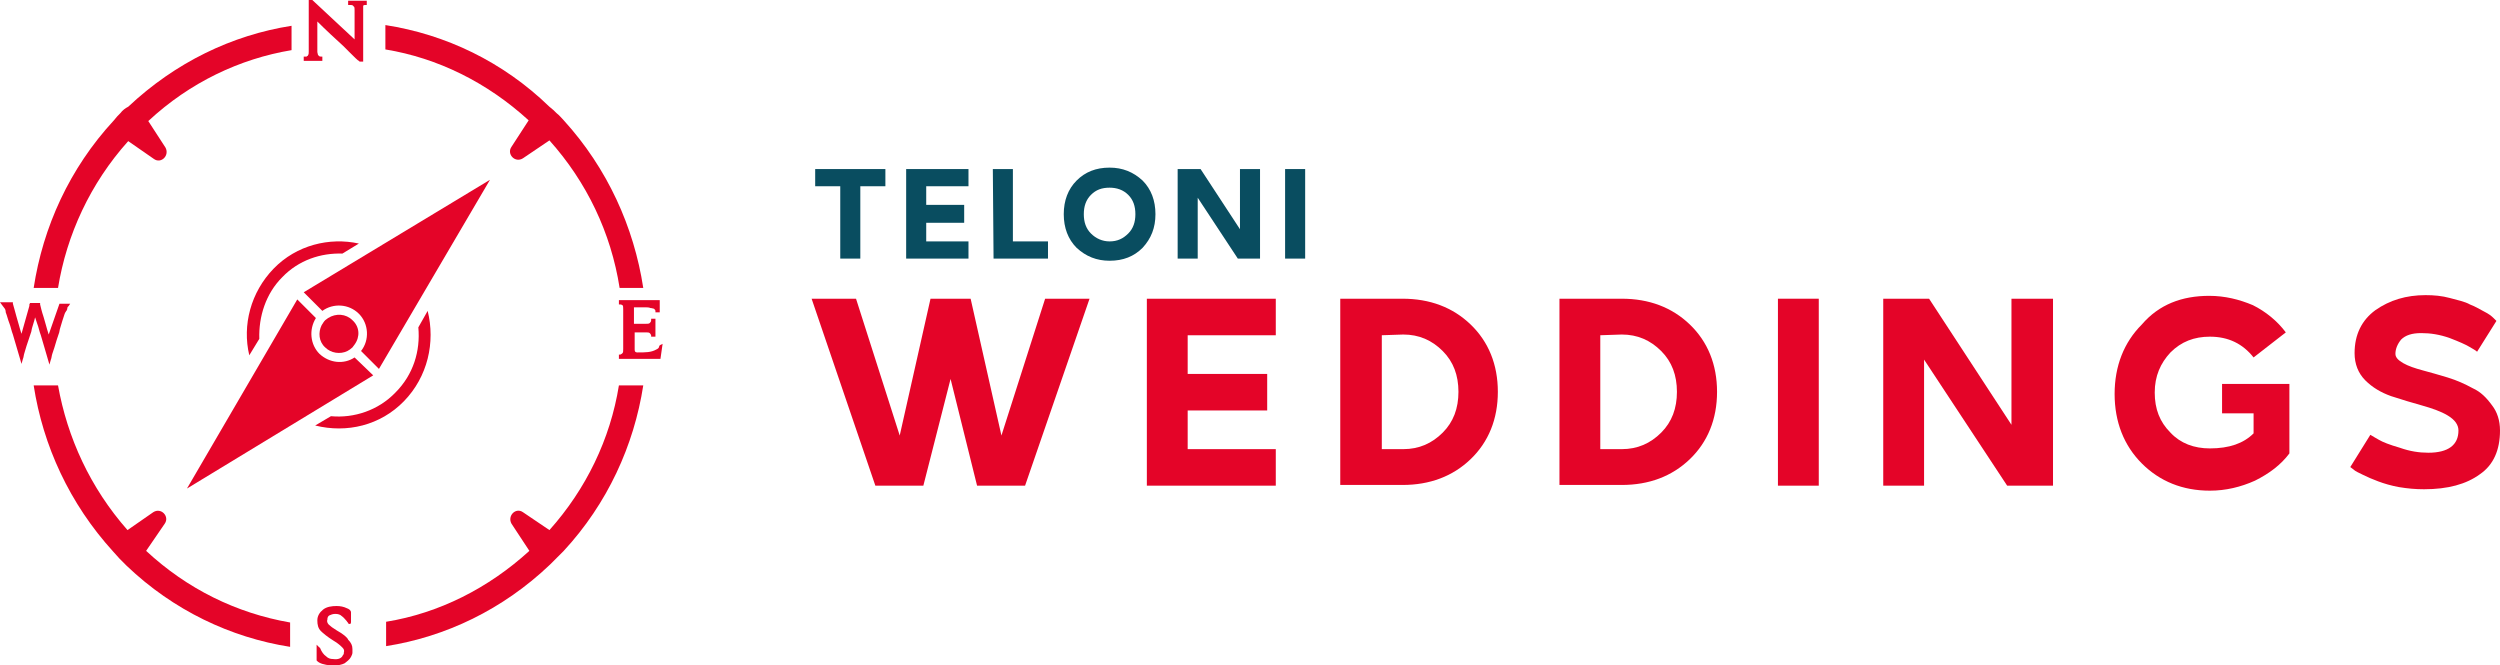
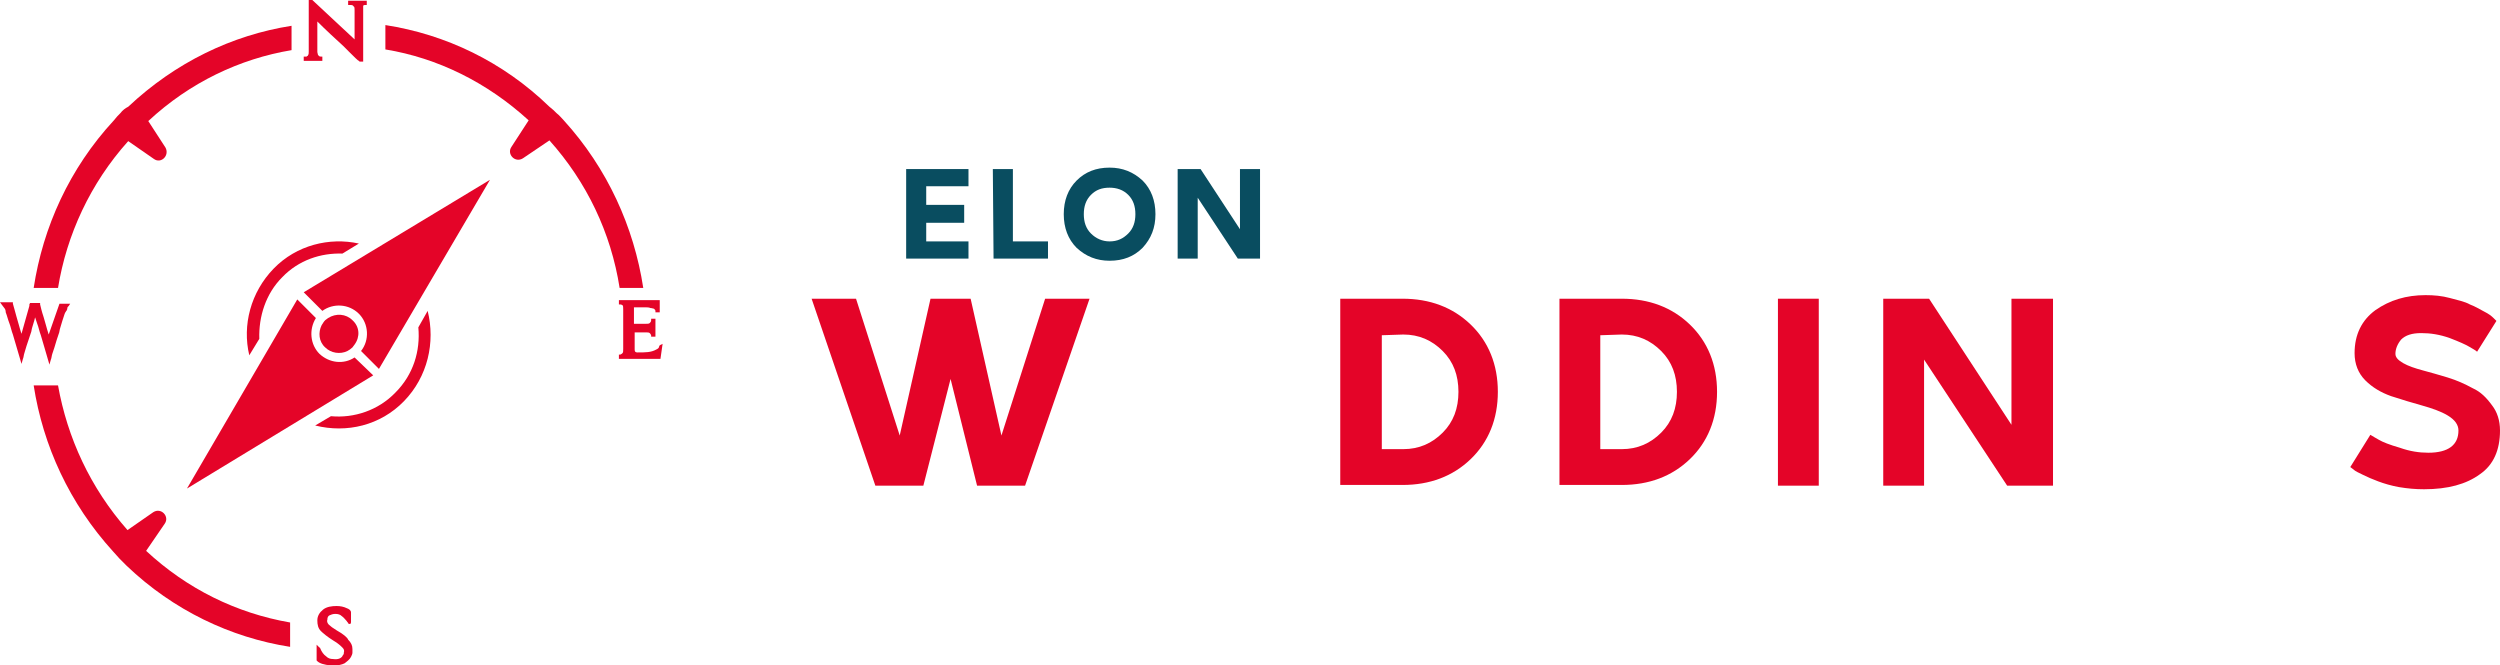
<svg xmlns="http://www.w3.org/2000/svg" version="1.1" id="Livello_1" x="0px" y="0px" viewBox="0 0 349 92.9" style="enable-background:new 0 0 349 92.9;" xml:space="preserve">
  <style type="text/css">
	.st0{fill:#E40428;}
	.st1{fill:#094D60;}
</style>
  <g>
    <g>
      <g>
        <g>
          <path class="st0" d="M113.3,41.7h6.2l6.1,19.1l4.3-19.1h5.6l4.3,19.1l6.1-19.1h6.2l-9,26.1h-6.7l-3.7-14.9l-3.8,14.9h-6.7      L113.3,41.7z" />
-           <path class="st0" d="M160.1,67.8V41.7h5.7h12.3v5.1h-12.3v5.4h11.1v5.1h-11.1v5.4h12.3v5.1h-12.3      C165.8,67.8,160.1,67.8,160.1,67.8z" />
          <path class="st0" d="M187.1,67.8V41.7h8.7c3.8,0,7,1.2,9.5,3.6c2.5,2.4,3.8,5.6,3.8,9.4s-1.3,7-3.8,9.4s-5.7,3.6-9.5,3.6h-8.7      V67.8z M192.9,46.8v15.9h3c2.2,0,4-0.8,5.5-2.3s2.2-3.4,2.2-5.7c0-2.3-0.7-4.2-2.2-5.7c-1.5-1.5-3.3-2.3-5.5-2.3L192.9,46.8      L192.9,46.8z" />
          <path class="st0" d="M217.7,67.8V41.7h8.7c3.8,0,7,1.2,9.5,3.6c2.5,2.4,3.8,5.6,3.8,9.4s-1.3,7-3.8,9.4s-5.7,3.6-9.5,3.6h-8.7      V67.8z M223.4,46.8v15.9h3c2.2,0,4-0.8,5.5-2.3s2.2-3.4,2.2-5.7c0-2.3-0.7-4.2-2.2-5.7c-1.5-1.5-3.3-2.3-5.5-2.3L223.4,46.8      L223.4,46.8z" />
          <path class="st0" d="M248.2,41.7h5.7v26.1h-5.7V41.7z" />
          <path class="st0" d="M262.9,41.7h6.4l11.5,17.6V41.7h5.8v26.1h-6.4l-11.6-17.6v17.6h-5.7L262.9,41.7L262.9,41.7z" />
-           <path class="st0" d="M308.4,41.3c2.2,0,4.2,0.5,6.1,1.3c1.8,0.9,3.4,2.2,4.6,3.8l-4.5,3.5c-1.5-1.9-3.5-2.9-6.1-2.9      c-2.2,0-4,0.7-5.5,2.2c-1.4,1.5-2.2,3.3-2.2,5.6s0.7,4.1,2.2,5.6c1.4,1.5,3.3,2.2,5.5,2.2c2.7,0,4.7-0.7,6.1-2.1v-2.8h-4.4v-4.1      h4.4h5v9.7c-1.2,1.6-2.8,2.8-4.8,3.8c-2,0.9-4.1,1.4-6.3,1.4c-3.8,0-7-1.3-9.5-3.8s-3.8-5.8-3.8-9.7c0-3.9,1.3-7.2,3.8-9.7      C301.4,42.5,304.6,41.3,308.4,41.3z" />
          <path class="st0" d="M349,60.1c0,2.7-0.9,4.8-2.8,6.1c-1.9,1.4-4.5,2.1-7.8,2.1c-1.2,0-2.3-0.1-3.5-0.3      c-1.1-0.2-2.1-0.5-2.9-0.8s-1.5-0.6-2.1-0.9s-1.1-0.5-1.4-0.8l-0.4-0.3l2.8-4.5c0.3,0.2,0.7,0.4,1.2,0.7      c0.5,0.3,1.5,0.7,2.9,1.1c1.4,0.5,2.7,0.7,4,0.7c2.8,0,4.2-1.1,4.2-3.1c0-0.8-0.5-1.5-1.5-2.1s-2.2-1-3.6-1.4s-2.8-0.8-4.3-1.3      c-1.4-0.5-2.6-1.2-3.6-2.2s-1.5-2.3-1.5-3.8c0-2.6,1-4.6,2.9-6c2-1.4,4.3-2.1,7-2.1c1.2,0,2.3,0.1,3.4,0.4s2.1,0.5,2.8,0.9      c0.8,0.3,1.4,0.7,2,1c0.6,0.3,1,0.6,1.3,0.9l0.4,0.4l-2.7,4.3c-0.2-0.2-0.6-0.4-1.1-0.7c-0.5-0.3-1.4-0.7-2.7-1.2      c-1.4-0.5-2.7-0.7-4-0.7s-2.2,0.3-2.8,0.9c-0.5,0.6-0.8,1.3-0.8,2c0,0.5,0.4,0.9,1.1,1.3s1.6,0.7,2.7,1s2.2,0.6,3.5,1      s2.4,0.9,3.5,1.5c1.1,0.5,1.9,1.3,2.7,2.4C348.6,57.5,349,58.7,349,60.1z" />
        </g>
      </g>
      <g>
-         <path class="st1" d="M113.8,23.6h9.8V26h-3.5v10.1h-2.8V26h-3.5V23.6z" />
        <path class="st1" d="M126.5,36.1V23.6h2.8h5.9V26h-5.9v2.6h5.3v2.5h-5.3v2.6h5.9v2.4h-5.9H126.5z" />
        <path class="st1" d="M138.6,23.6h2.8v10.1h4.9v2.4h-7.6L138.6,23.6L138.6,23.6z" />
        <path class="st1" d="M150.3,25.2c1.2-1.2,2.7-1.8,4.6-1.8c1.8,0,3.3,0.6,4.6,1.8c1.2,1.2,1.8,2.8,1.8,4.7s-0.6,3.4-1.8,4.7     c-1.2,1.2-2.7,1.8-4.6,1.8c-1.8,0-3.3-0.6-4.6-1.8c-1.2-1.2-1.8-2.8-1.8-4.7C148.5,28,149.1,26.4,150.3,25.2z M157.5,27.2     c-0.7-0.7-1.6-1-2.6-1c-1.1,0-1.9,0.3-2.6,1c-0.7,0.7-1,1.6-1,2.7s0.3,2,1,2.7c0.7,0.7,1.6,1.1,2.6,1.1c1.1,0,1.9-0.4,2.6-1.1     c0.7-0.7,1-1.6,1-2.7S158.2,27.9,157.5,27.2z" />
        <path class="st1" d="M164.5,23.6h3.1l5.5,8.4v-8.4h2.8v12.5h-3.1l-5.6-8.5v8.5h-2.8V23.6H164.5z" />
-         <path class="st1" d="M179.4,23.6h2.8v12.5h-2.8V23.6z" />
      </g>
    </g>
    <g>
      <g>
-         <path class="st0" d="M76.7,74L73,71.5c-1-0.7-2.2,0.5-1.6,1.6l2.5,3.8c-5.7,5.2-12.6,8.7-20,9.9v3.4c8.3-1.3,16.3-5.1,22.9-11.4     c0.3-0.3,0.6-0.6,0.9-0.9s0.7-0.7,1-1c6.1-6.6,9.8-14.7,11.1-23.1h-3.4C85.2,61.3,81.8,68.3,76.7,74" />
        <path class="st0" d="M16.8,15.8c-0.3,0.3-0.6,0.6-0.9,1C9.7,23.5,6,31.7,4.7,40.2h3.4c1.2-7.4,4.5-14.6,9.8-20.5l3.6,2.5     c1,0.7,2.2-0.5,1.6-1.6l-2.4-3.7c5.8-5.4,12.8-8.7,20-9.9V3.6c-8.3,1.3-16.2,5.1-22.8,11.3C17.5,15.1,17.1,15.4,16.8,15.8" />
        <path class="st0" d="M71.4,20.5c-0.7,1,0.5,2.3,1.6,1.6l3.7-2.5c5.2,5.8,8.6,12.9,9.8,20.6h3.3c-1.3-8.5-5-16.7-11.1-23.4     c-0.3-0.3-0.6-0.7-1-1c-0.3-0.3-0.6-0.6-1-0.9C70.2,8.6,62.2,4.8,53.8,3.5v3.4c7.3,1.2,14.2,4.6,20,9.9L71.4,20.5z" />
        <path class="st0" d="M23,73.1c0.7-1-0.5-2.3-1.6-1.6L17.8,74c-5.2-5.9-8.4-12.9-9.7-20.2H4.7C6,62.2,9.7,70.3,15.8,77     c0.3,0.3,0.6,0.7,0.9,1c0.3,0.3,0.7,0.7,1,1c6.5,6.2,14.5,10,22.8,11.3v-3.4c-7.5-1.3-14.4-4.7-20.1-10L23,73.1z" />
        <path class="st0" d="M50.1,43.8c1.4,1.4,1.5,3.7,0.3,5.2l2.5,2.5l15.5-26.4l-26,15.7l2.6,2.6C46.5,42.3,48.7,42.4,50.1,43.8" />
        <path class="st0" d="M44.6,49.4c-1.3-1.3-1.5-3.4-0.5-5l-2.6-2.6L26.1,68.2l26-15.8l-2.6-2.5C48,50.9,46,50.7,44.6,49.4" />
        <path class="st0" d="M49.2,44.7c-0.9-0.9-2.3-1-3.4-0.3c-0.1,0.1-0.3,0.2-0.4,0.3c-0.2,0.2-0.3,0.4-0.5,0.7     c-0.5,1-0.4,2.3,0.5,3.1c0.8,0.8,2.1,1,3.1,0.5c0.2-0.1,0.5-0.3,0.7-0.5c0.1-0.1,0.2-0.3,0.3-0.4C50.3,47,50.2,45.6,49.2,44.7" />
        <path class="st0" d="M56.4,56c3.3-3.4,4.4-8.2,3.3-12.6l-1.3,2.3c0.3,3.3-0.7,6.6-3.2,9.1c-2.4,2.5-5.8,3.6-9,3.3L44,59.4     C48.4,60.5,53.1,59.4,56.4,56" />
        <path class="st0" d="M39.4,38.7c2.3-2.4,5.4-3.4,8.4-3.3l2.3-1.4c-4.1-0.9-8.7,0.2-11.9,3.5c-3.2,3.3-4.4,7.9-3.4,12.1l1.4-2.3     C36.1,44.2,37.1,41,39.4,38.7" />
        <path class="st0" d="M47,88c-0.5-0.3-0.9-0.6-1.1-0.8c-0.2-0.2-0.3-0.5-0.2-0.7c0-0.3,0.1-0.5,0.3-0.6c0.2-0.1,0.5-0.2,0.8-0.2     c0.4,0,0.7,0.1,0.9,0.3c0.3,0.2,0.5,0.5,0.7,0.7l0,0c0.1,0.2,0.2,0.2,0.2,0.3l0.1,0.1l0,0c0.1,0,0.1,0,0.2,0     C49,87,49,86.9,49,86.8c0-0.8,0-1.2,0-1.3c0-0.3-0.3-0.5-0.6-0.6c-0.4-0.2-0.9-0.3-1.4-0.3c-0.7,0-1.4,0.1-1.9,0.5     s-0.8,0.9-0.8,1.5s0.1,1.1,0.5,1.5c0.3,0.3,0.9,0.8,1.7,1.3c0.7,0.4,1.1,0.8,1.3,1c0.2,0.2,0.3,0.4,0.2,0.7c0,0.1,0,0.3-0.1,0.3     c0,0.1-0.1,0.1-0.1,0.2c-0.2,0.3-0.6,0.5-1.3,0.4c-0.4,0-0.7-0.1-1-0.4c-0.3-0.2-0.6-0.6-0.8-1.1c0,0,0-0.1-0.1-0.1L44.2,90v2.2     l0.1,0.1c0.3,0.3,0.9,0.5,1.9,0.6c0.1,0,0.3,0,0.4,0c0.6,0,1.1-0.1,1.5-0.3c0.1-0.1,0.3-0.2,0.5-0.4c0.2-0.2,0.3-0.3,0.4-0.5     s0.2-0.4,0.2-0.6s0-0.4,0-0.5c0-0.5-0.2-0.9-0.6-1.3C48.5,89,47.9,88.5,47,88" />
        <path class="st0" d="M6.8,46.7c-0.3-0.9-0.5-1.8-0.7-2.4c-0.3-0.9-0.4-1.4-0.5-1.8v-0.2H4.2l-0.1,0.2c0,0.1,0,0.1,0,0.1v0.1     L3,46.6c-0.3-0.9-0.5-1.8-0.7-2.4c-0.2-0.8-0.4-1.4-0.5-1.8v-0.2H0l0.3,0.4c0.1,0.1,0.2,0.3,0.3,0.4c0.1,0.1,0.2,0.3,0.2,0.6     c0.2,0.5,0.3,1,0.5,1.5s0.3,1.1,0.5,1.6c0.2,0.6,0.3,1.1,0.5,1.7s0.3,1.1,0.5,1.7L3,50.8l0.2-0.7c0.1-0.2,0.1-0.5,0.2-0.8l0.3-1     C3.8,48,3.9,47.7,4,47.4c0.1-0.3,0.2-0.6,0.3-0.9c0.1-0.2,0.1-0.5,0.2-0.8c0.1-0.3,0.2-0.7,0.3-1c0-0.1,0.1-0.3,0.1-0.4     c0.1,0.3,0.2,0.6,0.3,0.9c0.2,0.5,0.3,1.1,0.5,1.6c0.2,0.6,0.3,1.1,0.5,1.7l0.7,2.4l0.2-0.7c0.1-0.2,0.1-0.5,0.2-0.8     c0.1-0.3,0.2-0.6,0.3-0.9l0.3-1c0.1-0.3,0.2-0.6,0.3-0.9c0.1-0.2,0.1-0.5,0.2-0.8c0.1-0.3,0.2-0.7,0.3-1c0.3-1,0.4-1.2,0.5-1.3     c0,0,0-0.1,0.1-0.1v-0.1c0.1-0.1,0.1-0.2,0.1-0.3s0.1-0.2,0.2-0.3l0.2-0.3H8.3L6.8,46.7z" />
        <path class="st0" d="M92.1,48.2L92,48.4c0,0.2-0.2,0.3-0.4,0.4c-0.7,0.4-1.5,0.4-2.6,0.4c-0.3,0-0.4-0.1-0.4-0.4v-2.4h0.3     c0.6,0,0.9,0,1.2,0c0.3,0,0.5,0,0.6,0.1s0.1,0.1,0.2,0.3V47h0.6v-2.5h-0.6v0.2c0,0.2-0.1,0.3-0.2,0.4s-0.3,0.1-0.5,0.1h-1.7v-2.3     l0,0c0.6,0,1,0,1.4,0s0.7,0,0.9,0.1c0.2,0,0.4,0.1,0.5,0.1c0.1,0.1,0.2,0.2,0.2,0.3v0.2h0.6v-1.7h-5.7v0.6h0.2     c0.2,0,0.2,0.1,0.3,0.1c0.1,0.1,0.1,0.3,0.1,0.6v5.5c0,0.3,0,0.5-0.1,0.6s-0.1,0.1-0.3,0.2h-0.2v0.6h0.3c1.1,0,5.3,0,5.3,0h0.2     l0.3-2.1L92.1,48.2z" />
        <path class="st0" d="M48.8,0.7H49c0.2,0,0.3,0.1,0.3,0.1s0,0.1,0.1,0.1c0.1,0.1,0.1,0.3,0.1,0.5v4.1L43.6,0h-0.5v0.3     c0,0.1,0,4.9,0,6.4v0.5c0,0.2,0,0.4-0.1,0.5c0,0.1,0,0.1-0.1,0.1l-0.1,0.1c-0.1,0-0.1,0-0.2,0h-0.2v0.6H45V7.9h-0.2     c-0.2,0-0.3-0.1-0.3-0.1s0-0.1-0.1-0.1c0-0.1-0.1-0.3-0.1-0.5V3c1.2,1.2,2.5,2.4,3.6,3.4l0.8,0.8c0.7,0.7,1.3,1.3,1.4,1.3     l0.1,0.1h0.5V1.4c0-0.1,0-0.3,0-0.4V0.9V0.8c0.1-0.1,0.1-0.1,0.3-0.1h0.2V0.1h-2.6v0.6H48.8z" />
      </g>
    </g>
  </g>
</svg>